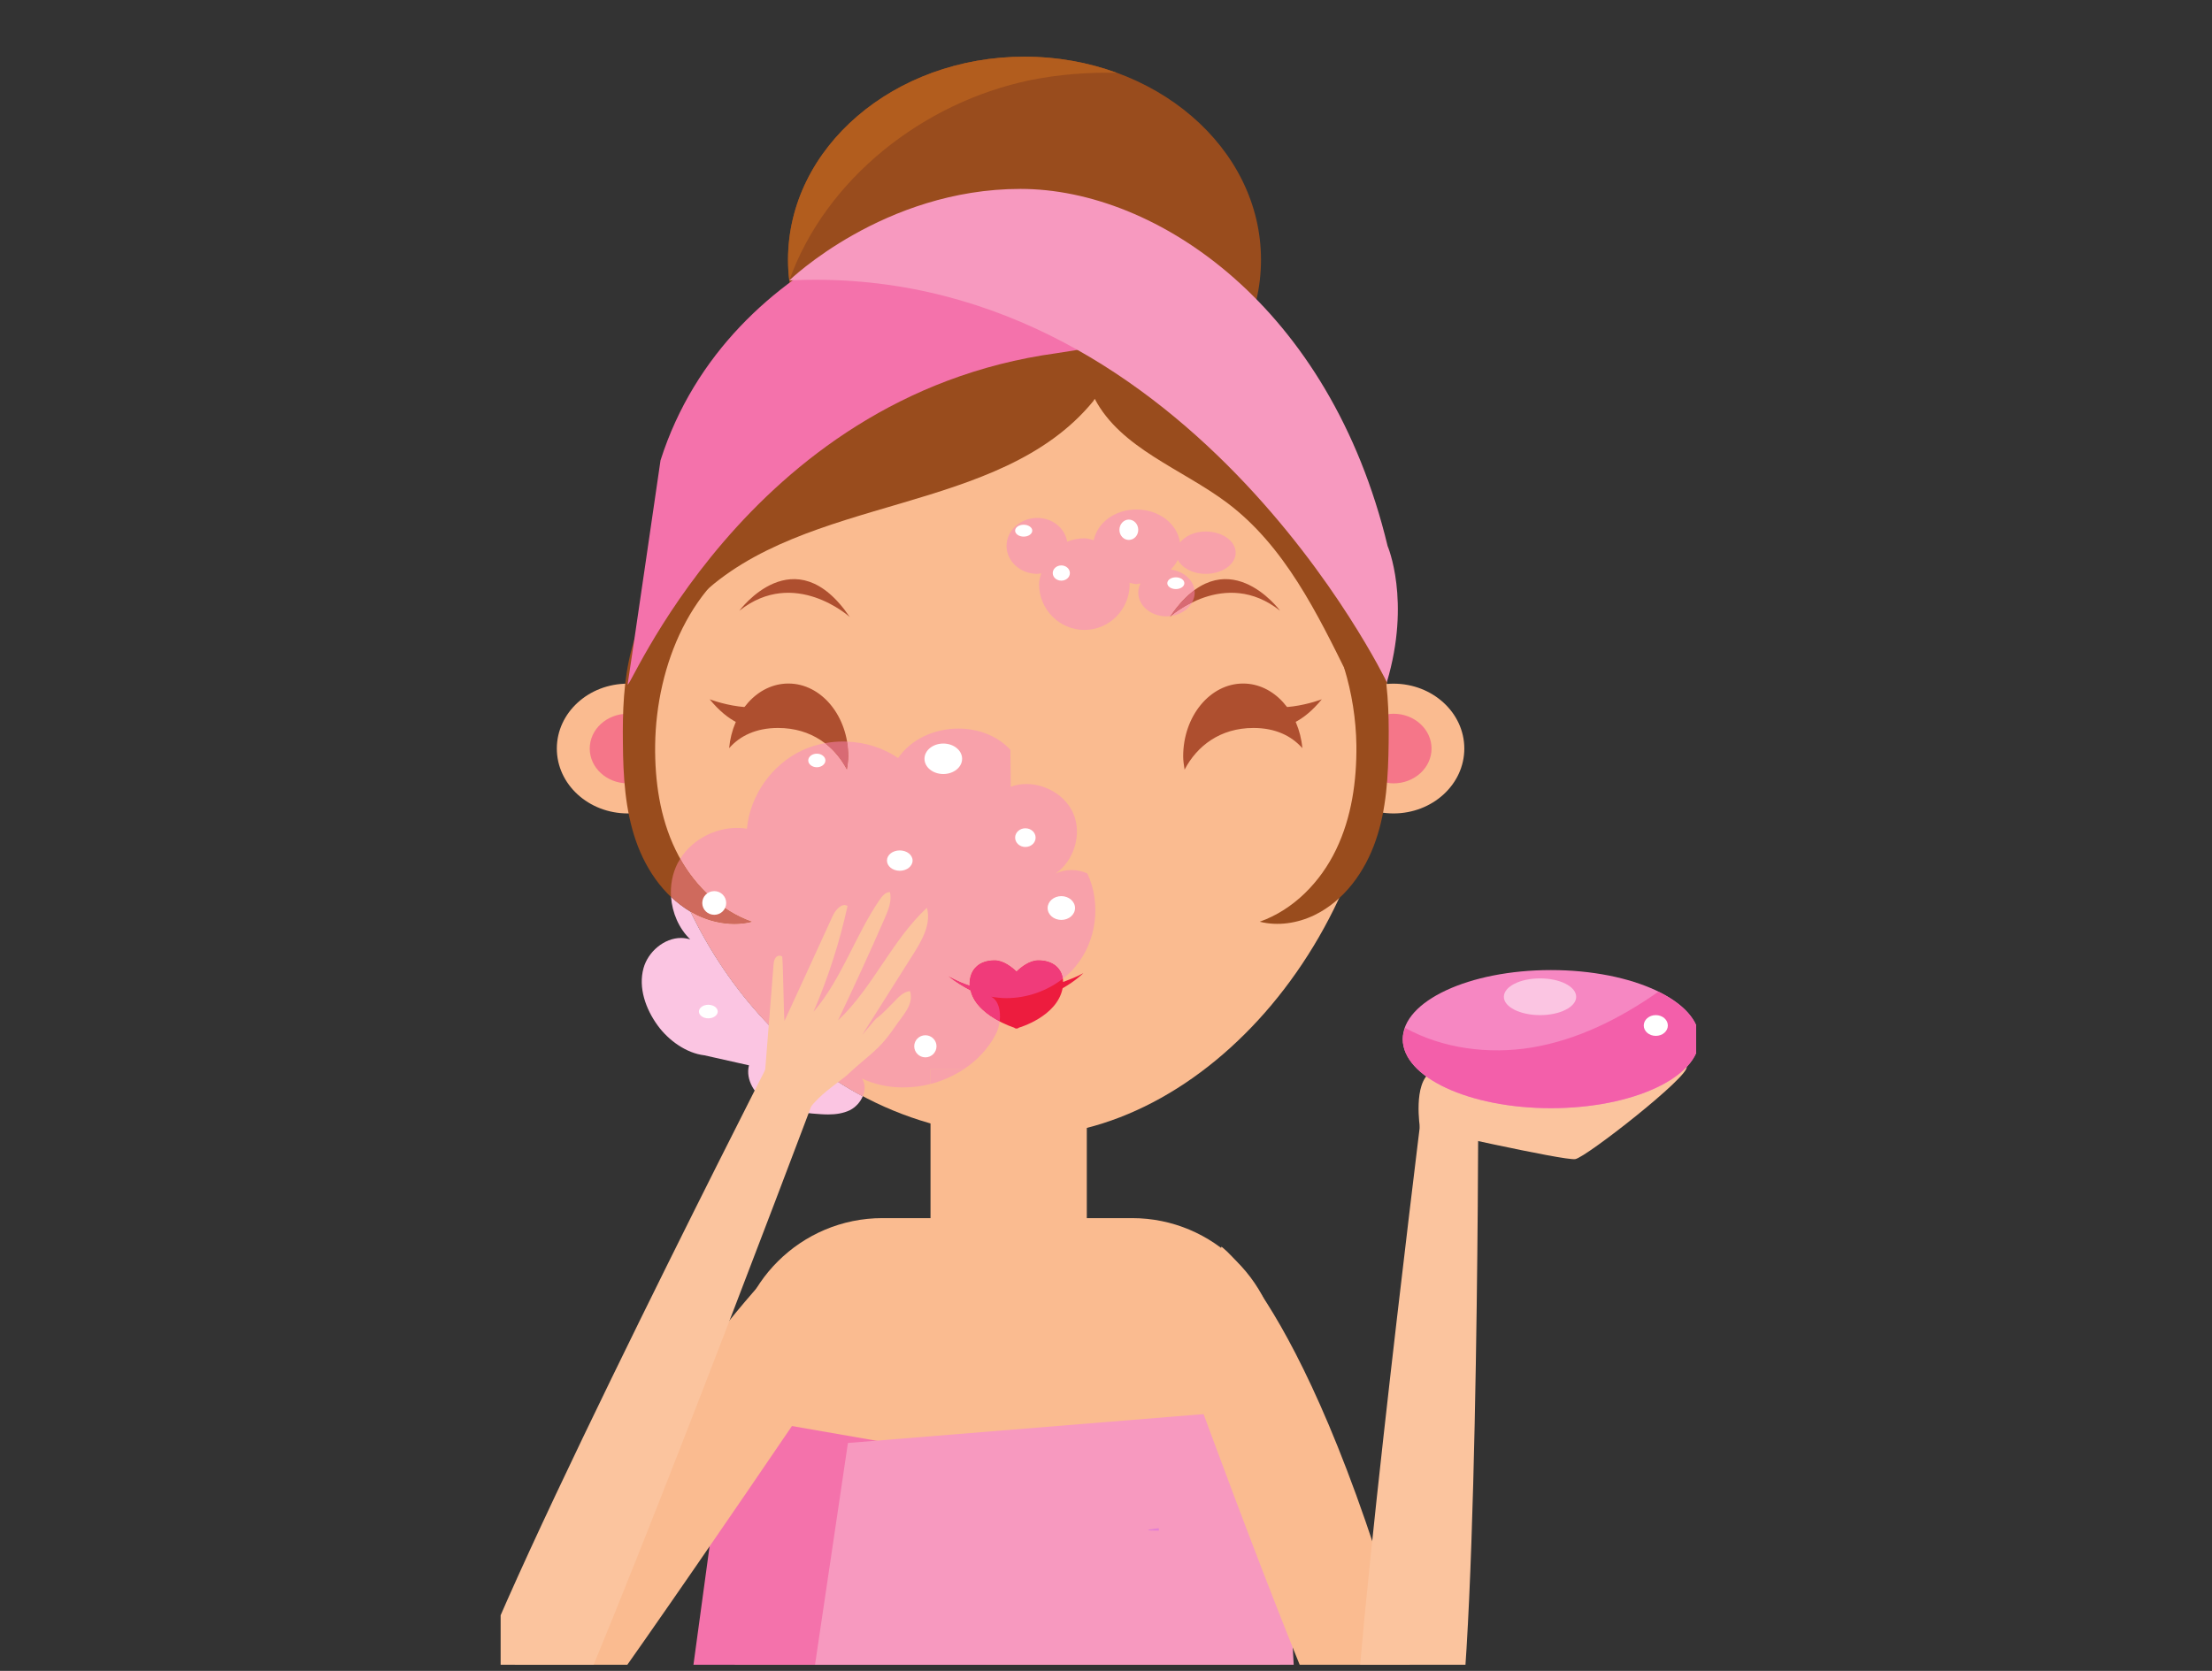
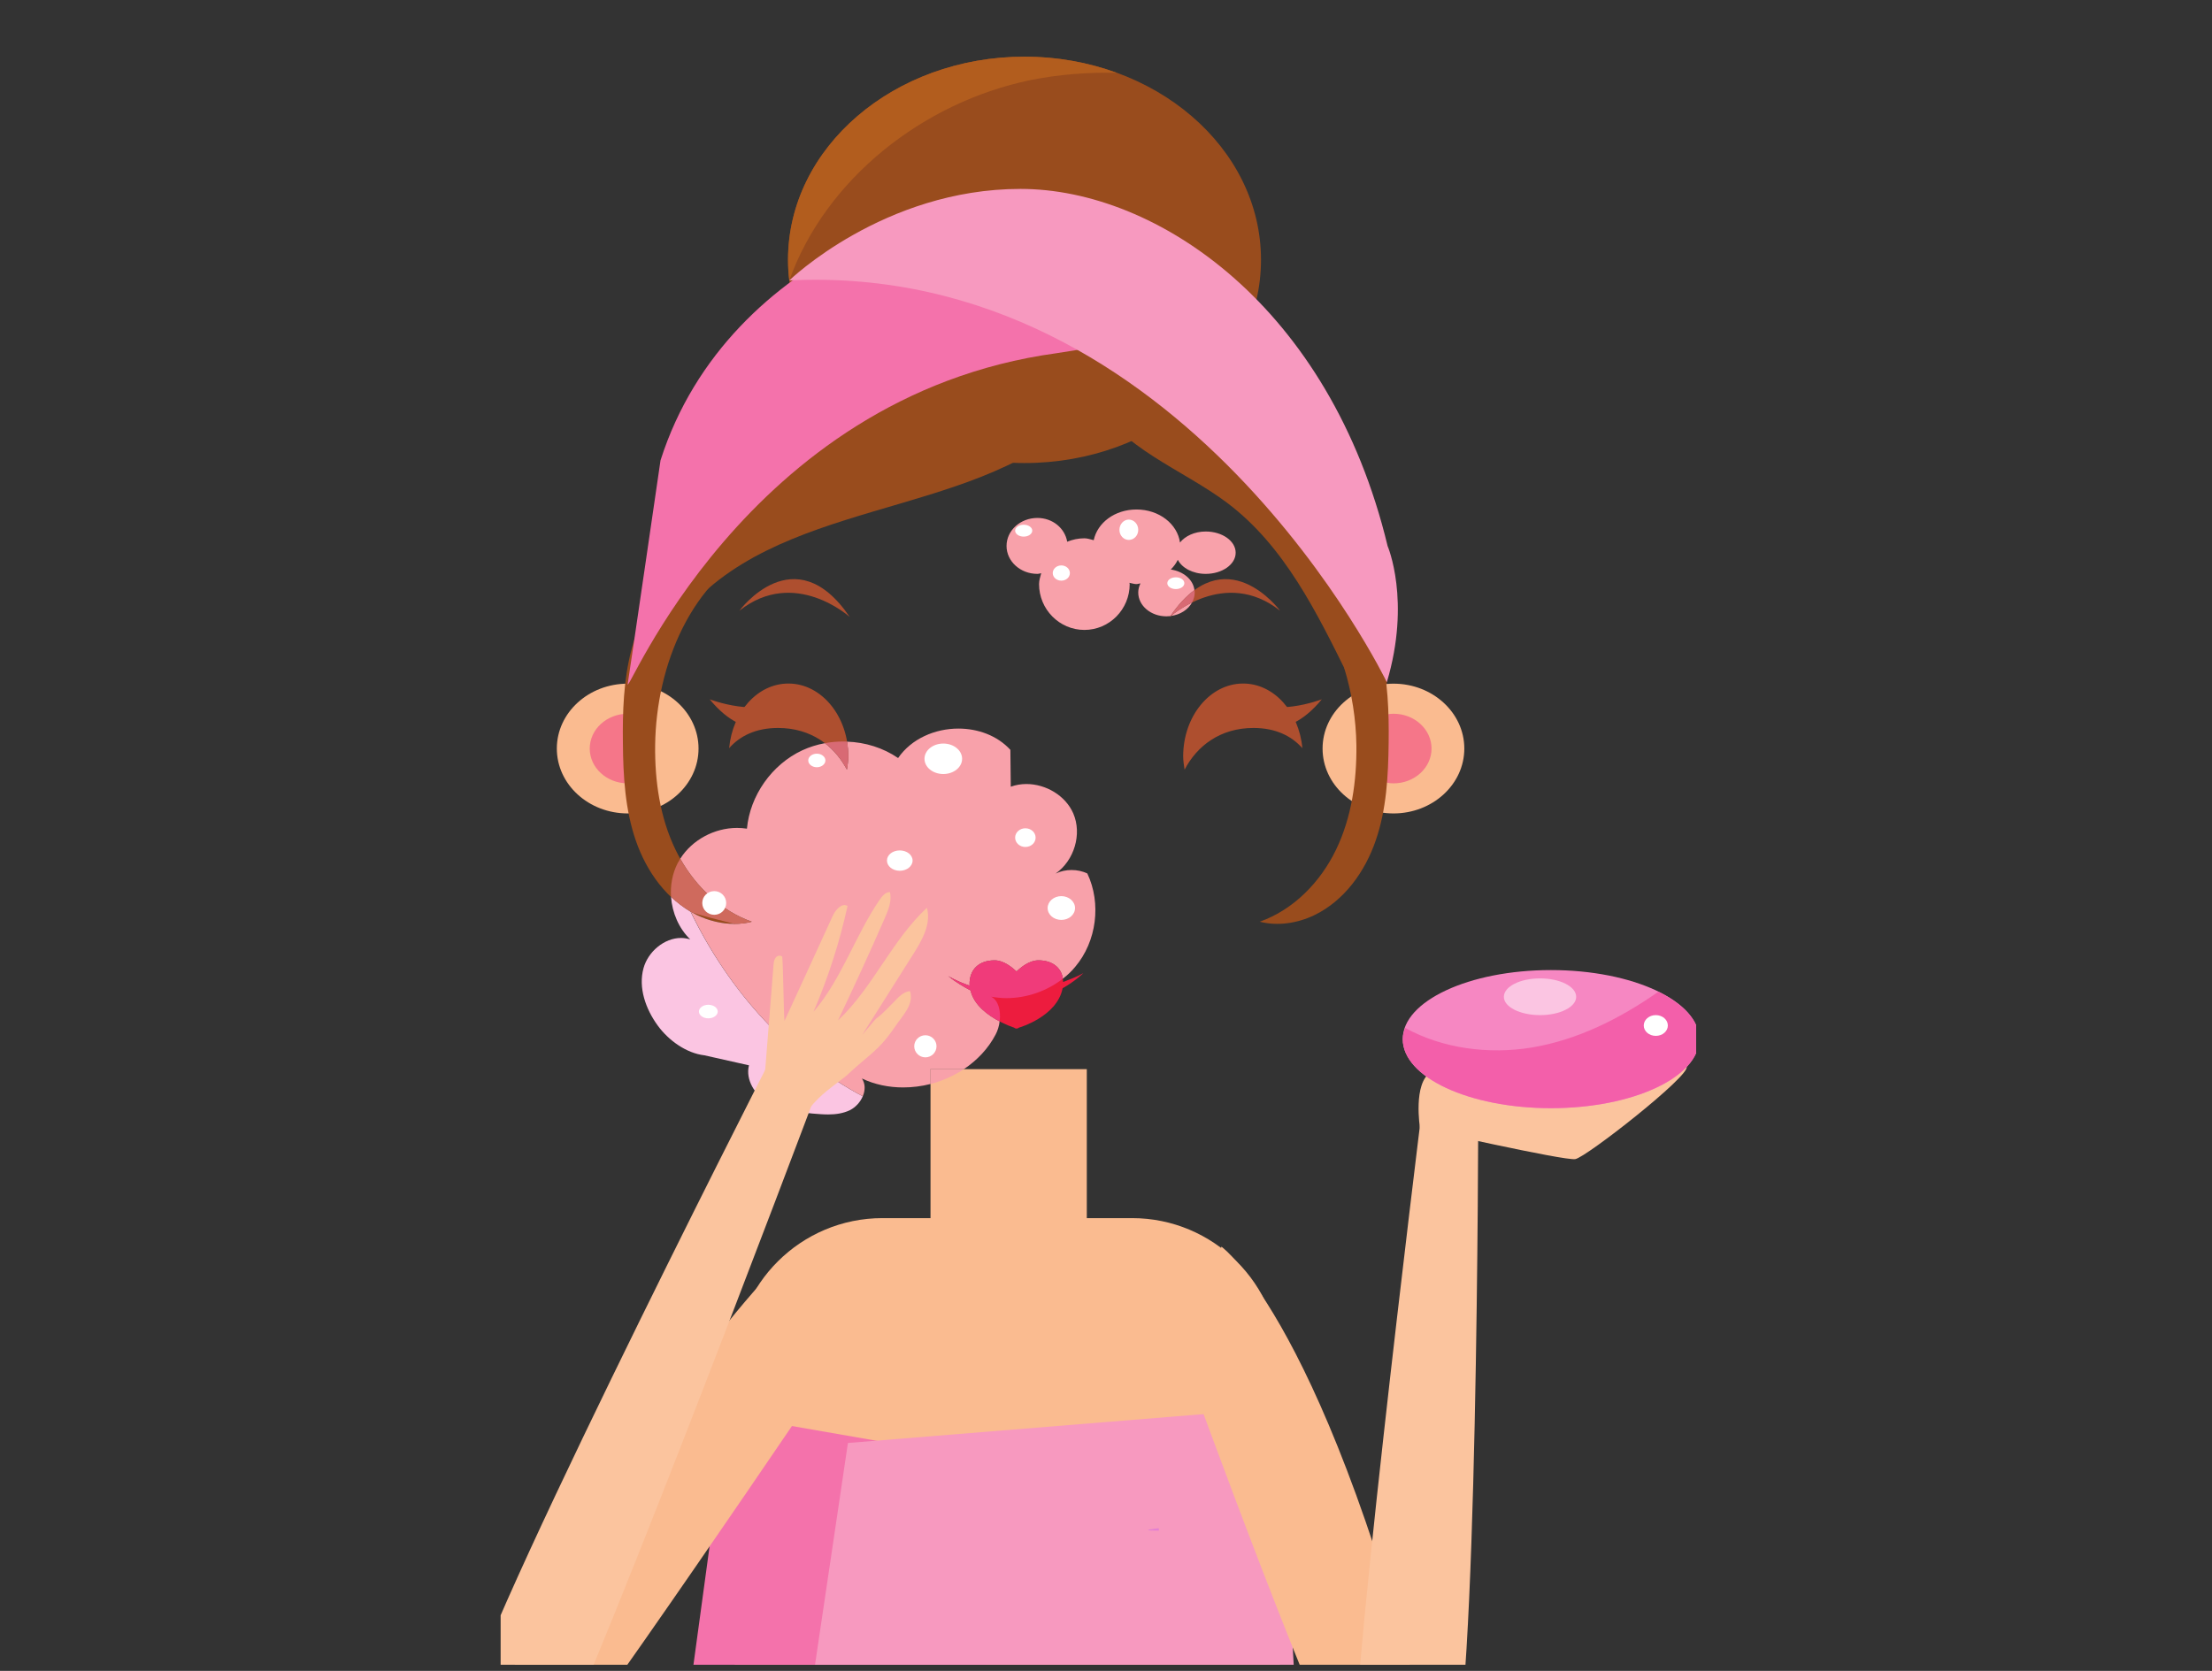
<svg xmlns="http://www.w3.org/2000/svg" width="90" zoomAndPan="magnify" viewBox="0 0 67.5 51" height="68" preserveAspectRatio="xMidYMid meet" version="1.0">
  <rect x="0" y="0" width="67.5" height="51" fill="#333333" stroke="none" />
  <defs>
    <clipPath id="4a71069b6a">
      <path d="M 24 1.73 L 39 1.73 L 39 15 L 24 15 Z M 24 1.73 " clip-rule="nonzero" />
    </clipPath>
    <clipPath id="aedbffebf1">
      <path d="M 24 1.73 L 35 1.73 L 35 9 L 24 9 Z M 24 1.73 " clip-rule="nonzero" />
    </clipPath>
    <clipPath id="9cb7078c56">
      <path d="M 22 37 L 40 37 L 40 50.812 L 22 50.812 Z M 22 37 " clip-rule="nonzero" />
    </clipPath>
    <clipPath id="6c7aa160bf">
      <path d="M 20 43 L 31 43 L 31 50.812 L 20 50.812 Z M 20 43 " clip-rule="nonzero" />
    </clipPath>
    <clipPath id="678b4cf191">
      <path d="M 23 42 L 40 42 L 40 50.812 L 23 50.812 Z M 23 42 " clip-rule="nonzero" />
    </clipPath>
    <clipPath id="6f6d2f61a9">
      <path d="M 15.277 38 L 26 38 L 26 50.812 L 15.277 50.812 Z M 15.277 38 " clip-rule="nonzero" />
    </clipPath>
    <clipPath id="a1ed2fdf51">
      <path d="M 15.277 32 L 25 32 L 25 50.812 L 15.277 50.812 Z M 15.277 32 " clip-rule="nonzero" />
    </clipPath>
    <clipPath id="62d9f7ba2a">
      <path d="M 36 38 L 44 38 L 44 50.812 L 36 50.812 Z M 36 38 " clip-rule="nonzero" />
    </clipPath>
    <clipPath id="24fc008270">
      <path d="M 41 33 L 46 33 L 46 50.812 L 41 50.812 Z M 41 33 " clip-rule="nonzero" />
    </clipPath>
    <clipPath id="72aaabe64b">
      <path d="M 43 31 L 51.758 31 L 51.758 36 L 43 36 Z M 43 31 " clip-rule="nonzero" />
    </clipPath>
    <clipPath id="c5ce1c0697">
      <path d="M 42 29 L 51.758 29 L 51.758 34 L 42 34 Z M 42 29 " clip-rule="nonzero" />
    </clipPath>
    <clipPath id="1b06d3ee47">
      <path d="M 42 30 L 51.758 30 L 51.758 34 L 42 34 Z M 42 30 " clip-rule="nonzero" />
    </clipPath>
    <clipPath id="64acf0644d">
      <path d="M 35.008 46.633 L 35.387 46.633 L 35.387 46.727 L 35.008 46.727 Z M 35.008 46.633 " clip-rule="nonzero" />
    </clipPath>
    <clipPath id="64ed27e6d6">
      <path d="M 35.363 46.719 C 34.617 46.719 35.363 46.645 35.363 46.645 " clip-rule="nonzero" />
    </clipPath>
  </defs>
  <g clip-path="url(#4a71069b6a)">
    <path fill="#994c1d" d="M 38.48 7.93 C 38.48 11.355 35.25 14.133 31.262 14.133 C 27.277 14.133 24.047 11.355 24.047 7.93 C 24.047 4.508 27.277 1.73 31.262 1.73 C 35.25 1.73 38.48 4.508 38.48 7.93 " fill-opacity="1" fill-rule="nonzero" />
  </g>
-   <path fill="#fabb90" d="M 42.32 20.824 C 42.32 28.477 36.711 34.809 31.008 34.68 C 24.5 34.539 19.527 28.477 19.527 20.824 C 19.527 13.172 23.984 6.965 31.008 6.965 C 38.035 6.965 42.32 13.172 42.32 20.824 " fill-opacity="1" fill-rule="nonzero" />
  <path fill="#ae4f2f" d="M 35.695 18.832 C 35.695 18.832 37.379 17.305 39.062 18.641 C 39.062 18.641 37.379 16.348 35.695 18.832 " fill-opacity="1" fill-rule="nonzero" />
  <path fill="#ae4f2f" d="M 25.93 18.832 C 25.93 18.832 24.246 17.305 22.562 18.641 C 22.562 18.641 24.246 16.348 25.93 18.832 " fill-opacity="1" fill-rule="nonzero" />
  <path fill="#ed1c3e" d="M 33.059 29.703 C 32.848 29.82 32.645 29.895 32.441 29.973 C 32.434 29.562 32.137 29.312 31.688 29.312 C 31.406 29.312 31.145 29.531 31.02 29.652 C 30.891 29.531 30.629 29.312 30.352 29.312 C 29.871 29.312 29.582 29.59 29.586 30.055 C 29.586 30.066 29.59 30.074 29.59 30.086 C 29.176 29.945 28.93 29.789 28.93 29.789 C 29.164 29.977 29.395 30.113 29.617 30.23 C 29.789 31.004 30.949 31.367 30.949 31.367 C 30.969 31.387 30.992 31.395 31.02 31.395 C 31.043 31.395 31.07 31.387 31.09 31.367 C 31.09 31.367 32.258 31.035 32.426 30.164 C 32.824 29.938 33.059 29.703 33.059 29.703 " fill-opacity="1" fill-rule="nonzero" />
  <path fill="#ae4f2f" d="M 21.656 21.344 C 21.656 21.344 23.207 21.945 24.008 21.273 C 24.805 20.602 23.812 22.02 23.812 22.02 C 23.812 22.02 22.824 22.77 21.656 21.344 " fill-opacity="1" fill-rule="nonzero" />
  <path fill="#ae4f2f" d="M 23.742 22.219 C 24.762 22.219 25.469 22.773 25.844 23.492 C 25.863 23.359 25.887 23.227 25.887 23.086 C 25.887 21.859 25.066 20.863 24.059 20.863 C 23.117 20.863 22.352 21.727 22.25 22.836 C 22.574 22.465 23.066 22.219 23.742 22.219 " fill-opacity="1" fill-rule="nonzero" />
  <path fill="#ae4f2f" d="M 40.336 21.344 C 40.336 21.344 38.781 21.945 37.984 21.273 C 37.188 20.602 38.18 22.02 38.18 22.02 C 38.18 22.02 39.164 22.77 40.336 21.344 " fill-opacity="1" fill-rule="nonzero" />
  <path fill="#ae4f2f" d="M 38.25 22.219 C 37.23 22.219 36.523 22.773 36.148 23.492 C 36.129 23.359 36.105 23.227 36.105 23.086 C 36.105 21.859 36.926 20.863 37.934 20.863 C 38.875 20.863 39.641 21.727 39.742 22.836 C 39.414 22.465 38.926 22.219 38.25 22.219 " fill-opacity="1" fill-rule="nonzero" />
  <path fill="#994c1d" d="M 31.008 6.965 C 23.984 6.965 19.527 13.172 19.527 20.824 C 19.527 20.922 19.535 21.012 19.539 21.109 C 19.93 20.031 20.504 19.031 21.324 18.23 C 24.574 15.066 30.496 15.75 33.363 12.242 C 33.379 12.219 33.391 12.195 33.406 12.172 C 34.199 13.688 36.066 14.309 37.453 15.352 C 39.195 16.664 40.191 18.707 41.152 20.656 C 41.457 21.273 41.801 21.918 42.223 22.465 C 42.281 21.926 42.32 21.379 42.32 20.824 C 42.32 13.172 38.035 6.965 31.008 6.965 " fill-opacity="1" fill-rule="nonzero" />
  <path fill="#fabb90" d="M 21.316 22.848 C 21.316 23.941 20.348 24.828 19.156 24.828 C 17.961 24.828 16.992 23.941 16.992 22.848 C 16.992 21.754 17.961 20.867 19.156 20.867 C 20.348 20.867 21.316 21.754 21.316 22.848 " fill-opacity="1" fill-rule="nonzero" />
  <path fill="#f57689" d="M 19.543 22.848 C 19.543 23.434 19.797 23.91 19.156 23.91 C 18.516 23.91 17.996 23.434 17.996 22.848 C 17.996 22.262 18.516 21.785 19.156 21.785 C 19.797 21.785 19.543 22.262 19.543 22.848 " fill-opacity="1" fill-rule="nonzero" />
  <path fill="#fabb90" d="M 40.359 22.848 C 40.359 23.941 41.328 24.828 42.523 24.828 C 43.715 24.828 44.684 23.941 44.684 22.848 C 44.684 21.754 43.715 20.867 42.523 20.867 C 41.328 20.867 40.359 21.754 40.359 22.848 " fill-opacity="1" fill-rule="nonzero" />
  <path fill="#f57689" d="M 42.133 22.848 C 42.133 23.434 41.883 23.91 42.523 23.91 C 43.164 23.91 43.684 23.434 43.684 22.848 C 43.684 22.262 43.164 21.785 42.523 21.785 C 41.883 21.785 42.133 22.262 42.133 22.848 " fill-opacity="1" fill-rule="nonzero" />
  <path fill="#994c1d" d="M 23.32 16.629 C 21.094 17.676 20.023 20.301 19.992 22.746 C 19.98 23.836 20.137 24.949 20.613 25.934 C 21.086 26.918 21.906 27.766 22.941 28.137 C 22.387 28.273 21.789 28.18 21.277 27.934 C 20.363 27.496 19.73 26.609 19.402 25.656 C 19.074 24.707 19.016 23.684 19.008 22.68 C 18.996 21.727 19.027 20.762 19.266 19.84 C 19.594 18.555 20.328 17.371 21.344 16.504 L 23.32 16.629 " fill-opacity="1" fill-rule="nonzero" />
  <path fill="#994c1d" d="M 42.117 19.84 C 42.082 19.703 42.027 19.57 41.984 19.434 C 41.781 19.852 41.441 20.188 41.02 20.391 C 41.254 21.156 41.379 21.957 41.391 22.746 C 41.402 23.836 41.246 24.949 40.77 25.934 C 40.297 26.918 39.477 27.766 38.441 28.133 C 38.992 28.273 39.594 28.18 40.105 27.934 C 41.02 27.492 41.652 26.609 41.98 25.656 C 42.309 24.707 42.363 23.684 42.375 22.68 C 42.387 21.727 42.355 20.762 42.117 19.84 " fill-opacity="1" fill-rule="nonzero" />
  <g clip-path="url(#aedbffebf1)">
    <path fill="#b25d1e" d="M 31.445 2.445 C 32.316 2.27 33.199 2.203 34.078 2.223 C 33.215 1.906 32.262 1.73 31.262 1.73 C 27.277 1.73 24.047 4.508 24.047 7.93 C 24.047 8.145 24.059 8.352 24.086 8.559 C 25.191 5.465 28.168 3.121 31.445 2.445 " fill-opacity="1" fill-rule="nonzero" />
  </g>
  <path fill="#b25d1e" d="M 36.902 8.754 C 35.258 7.621 33.277 6.965 31.008 6.965 C 25.344 6.965 21.355 11 20.02 16.57 C 20.984 14.504 22.406 12.645 24.199 11.227 C 26.949 9.055 30.535 7.934 34.035 8.227 C 35.008 8.312 35.961 8.496 36.902 8.754 " fill-opacity="1" fill-rule="nonzero" />
  <path fill="#f472ab" d="M 33.531 10.438 C 33.617 10.395 32.746 10.621 32.84 10.59 C 32.973 9.68 33.242 6.945 31.688 6.312 C 29.824 5.551 22.242 7.512 20.156 14.051 C 20.156 14.051 19.25 20.27 19.156 20.867 C 19.059 21.465 22.684 12.09 32.238 10.781 C 32.328 10.77 33.582 10.566 33.668 10.555 C 33.695 10.535 33.5 10.453 33.531 10.438 " fill-opacity="1" fill-rule="nonzero" />
  <path fill="#f799bf" d="M 24.086 8.559 C 24.086 8.559 26.965 5.766 31.141 5.766 C 35.312 5.766 40.586 9.363 42.344 16.668 C 42.344 16.668 43.062 18.332 42.32 20.824 C 42.32 20.824 36.141 7.969 24.086 8.559 " fill-opacity="1" fill-rule="nonzero" />
  <path fill="#fabb90" d="M 33.164 38.156 L 28.395 38.156 L 28.395 32.633 L 33.164 32.633 L 33.164 38.156 " fill-opacity="1" fill-rule="nonzero" />
  <g clip-path="url(#9cb7078c56)">
    <path fill="#fabb90" d="M 34.547 37.18 L 26.926 37.18 C 24.445 37.18 22.418 39.195 22.418 41.656 L 22.418 58.844 L 39.055 58.844 L 39.055 41.656 C 39.055 39.195 37.027 37.18 34.547 37.18 " fill-opacity="1" fill-rule="nonzero" />
  </g>
  <g clip-path="url(#6c7aa160bf)">
    <path fill="#f472ab" d="M 22.199 43.184 L 30.844 44.688 L 29.117 58.844 L 20.039 59.059 L 22.199 43.184 " fill-opacity="1" fill-rule="nonzero" />
  </g>
  <g clip-path="url(#678b4cf191)">
    <path fill="#f799bf" d="M 25.875 44.043 L 39.055 42.973 L 39.922 59.059 L 23.711 58.629 L 25.875 44.043 " fill-opacity="1" fill-rule="nonzero" />
  </g>
  <g clip-path="url(#6f6d2f61a9)">
    <path fill="#fabb90" d="M 24.336 38.051 C 24.336 38.051 20.207 41.426 14.621 52.992 C 14.621 52.992 15.594 55.16 16.441 54.438 C 17.293 53.715 25.426 41.668 25.426 41.668 L 24.336 38.051 " fill-opacity="1" fill-rule="nonzero" />
  </g>
  <path fill="#fbc5e2" d="M 25.27 34.016 C 25.109 34.016 24.945 34 24.789 33.988 C 24.328 33.941 23.848 33.895 23.445 33.664 C 23.043 33.43 22.742 32.965 22.855 32.516 C 22.402 32.414 21.949 32.312 21.496 32.211 C 20.949 32.148 20.406 31.762 20.07 31.301 C 19.703 30.797 19.473 30.148 19.637 29.551 C 19.777 29.043 20.273 28.629 20.781 28.629 C 20.875 28.629 20.969 28.645 21.062 28.672 C 20.715 28.336 20.512 27.859 20.477 27.375 C 20.66 27.547 20.859 27.699 21.074 27.828 C 22.273 30.305 24.102 32.277 26.328 33.461 C 26.254 33.637 26.113 33.793 25.941 33.883 C 25.73 33.984 25.504 34.016 25.27 34.016 " fill-opacity="1" fill-rule="nonzero" />
  <path fill="#f8a1aa" d="M 26.328 33.461 C 24.102 32.277 22.273 30.305 21.078 27.828 C 21.141 27.863 21.207 27.898 21.277 27.934 C 21.629 28.102 22.02 28.199 22.41 28.199 C 22.59 28.199 22.77 28.18 22.941 28.133 C 22.004 27.801 21.246 27.074 20.758 26.211 C 21.121 25.633 21.805 25.27 22.488 25.27 C 22.59 25.27 22.691 25.277 22.793 25.293 C 22.887 24.281 23.551 23.336 24.48 22.902 C 24.699 22.801 24.934 22.727 25.172 22.684 C 25.457 22.902 25.68 23.184 25.844 23.492 C 25.863 23.359 25.887 23.227 25.887 23.086 C 25.887 22.934 25.871 22.781 25.848 22.637 C 26.402 22.656 26.949 22.824 27.406 23.137 C 27.812 22.547 28.531 22.238 29.246 22.238 C 29.84 22.238 30.43 22.449 30.832 22.887 C 30.836 23.262 30.84 23.637 30.844 24.012 C 30.996 23.957 31.16 23.93 31.32 23.93 C 31.914 23.93 32.512 24.281 32.75 24.824 C 33.027 25.461 32.777 26.27 32.211 26.664 C 32.363 26.59 32.531 26.555 32.699 26.555 C 32.867 26.555 33.031 26.59 33.18 26.66 C 33.613 27.574 33.465 28.734 32.812 29.508 C 32.699 29.645 32.574 29.766 32.434 29.871 C 32.383 29.52 32.098 29.312 31.688 29.312 C 31.406 29.312 31.145 29.531 31.02 29.652 C 30.891 29.531 30.629 29.312 30.352 29.312 C 29.871 29.312 29.578 29.59 29.586 30.055 C 29.586 30.066 29.59 30.074 29.59 30.086 C 29.176 29.945 28.93 29.789 28.93 29.789 C 29.164 29.977 29.395 30.113 29.617 30.23 C 29.719 30.684 30.16 30.996 30.504 31.176 C 30.488 31.316 30.445 31.457 30.383 31.574 C 30.156 32.008 29.816 32.363 29.414 32.633 L 28.395 32.633 L 28.395 33.086 C 28.121 33.156 27.84 33.191 27.559 33.191 C 27.125 33.191 26.695 33.105 26.301 32.918 C 26.41 33.078 26.406 33.281 26.328 33.461 " fill-opacity="1" fill-rule="nonzero" />
  <path fill="#f03b7a" d="M 30.504 31.176 C 30.16 30.996 29.719 30.684 29.617 30.23 C 29.395 30.113 29.164 29.977 28.93 29.789 C 28.93 29.789 29.176 29.945 29.59 30.086 C 29.59 30.074 29.586 30.066 29.586 30.055 C 29.582 29.59 29.871 29.312 30.352 29.312 C 30.629 29.312 30.891 29.531 31.02 29.652 C 31.145 29.531 31.406 29.312 31.688 29.312 C 32.098 29.312 32.383 29.523 32.434 29.871 C 31.949 30.25 31.332 30.465 30.715 30.465 C 30.559 30.465 30.402 30.449 30.246 30.422 C 30.469 30.535 30.547 30.859 30.504 31.176 " fill-opacity="1" fill-rule="nonzero" />
  <path fill="#d86a74" d="M 25.844 23.492 C 25.68 23.18 25.457 22.902 25.172 22.684 C 25.355 22.648 25.543 22.633 25.727 22.633 C 25.77 22.633 25.809 22.633 25.848 22.637 C 25.875 22.781 25.887 22.934 25.887 23.086 C 25.887 23.227 25.863 23.359 25.844 23.492 " fill-opacity="1" fill-rule="nonzero" />
-   <path fill="#cf6a5d" d="M 22.41 28.199 C 22.02 28.199 21.629 28.102 21.277 27.934 C 21.207 27.898 21.141 27.863 21.078 27.828 C 20.859 27.699 20.66 27.547 20.477 27.375 C 20.453 27.023 20.516 26.668 20.676 26.352 C 20.703 26.305 20.73 26.258 20.758 26.211 C 21.246 27.074 22.004 27.801 22.941 28.133 C 22.77 28.18 22.59 28.199 22.41 28.199 " fill-opacity="1" fill-rule="nonzero" />
+   <path fill="#cf6a5d" d="M 22.41 28.199 C 21.207 27.898 21.141 27.863 21.078 27.828 C 20.859 27.699 20.66 27.547 20.477 27.375 C 20.453 27.023 20.516 26.668 20.676 26.352 C 20.703 26.305 20.73 26.258 20.758 26.211 C 21.246 27.074 22.004 27.801 22.941 28.133 C 22.77 28.18 22.59 28.199 22.41 28.199 " fill-opacity="1" fill-rule="nonzero" />
  <path fill="#f8a1aa" d="M 28.395 33.086 L 28.395 32.633 L 29.414 32.633 C 29.102 32.836 28.758 32.992 28.395 33.086 " fill-opacity="1" fill-rule="nonzero" />
  <g clip-path="url(#a1ed2fdf51)">
    <path fill="#fbc49e" d="M 23.363 32.629 C 23.363 32.629 13.895 51.188 14.137 52.512 C 14.379 53.836 15.594 55.281 16.441 54.438 C 17.293 53.594 24.82 33.594 24.82 33.594 L 23.363 32.629 " fill-opacity="1" fill-rule="nonzero" />
  </g>
  <path fill="#fbc49e" d="M 27.77 30.254 C 27.566 30.262 27.402 30.453 27.262 30.598 C 26.453 31.43 27.066 30.684 26.309 31.59 C 26.828 30.77 27.348 29.945 27.867 29.125 C 28.141 28.695 28.422 28.195 28.285 27.707 C 27.211 28.707 26.637 30.145 25.57 31.148 C 26.062 30.117 26.539 29.078 26.996 28.031 C 27.109 27.773 27.223 27.496 27.156 27.227 C 27.02 27.23 26.922 27.348 26.844 27.461 C 26.094 28.555 25.691 29.875 24.824 30.883 C 25.273 29.84 25.621 28.758 25.863 27.652 C 25.688 27.547 25.496 27.77 25.41 27.957 C 24.922 29.027 24.43 30.094 23.938 31.164 C 23.91 30.793 23.902 29.574 23.871 29.203 C 23.82 29.145 23.719 29.168 23.672 29.227 C 23.621 29.289 23.613 29.367 23.605 29.445 L 23.285 33.477 L 23.668 34.734 C 23.965 34.082 24.078 34.602 24.527 34.039 C 25 33.441 25.152 33.355 25.816 32.844 C 26.57 32.137 26.793 32.094 27.305 31.348 C 27.547 30.988 27.895 30.668 27.77 30.254 " fill-opacity="1" fill-rule="nonzero" />
  <g clip-path="url(#62d9f7ba2a)">
    <path fill="#fabb90" d="M 37.273 38.051 C 37.273 38.051 40.523 40.367 43.766 53.691 C 43.766 53.691 42.363 55.484 41.516 54.762 C 40.664 54.039 36.18 41.668 36.18 41.668 L 37.273 38.051 " fill-opacity="1" fill-rule="nonzero" />
  </g>
  <g clip-path="url(#24fc008270)">
    <path fill="#fbc49e" d="M 45.109 33.824 C 45.109 33.824 45.098 52.84 44.273 53.91 C 43.449 54.98 41.703 55.719 41.336 54.586 C 40.965 53.449 43.371 34.023 43.371 34.023 L 45.109 33.824 " fill-opacity="1" fill-rule="nonzero" />
  </g>
  <g clip-path="url(#72aaabe64b)">
    <path fill="#fbc49e" d="M 43.332 34.438 C 43.332 34.438 47.734 35.434 48.07 35.379 C 48.402 35.324 51.578 32.836 51.469 32.559 C 51.355 32.281 50.797 31.727 50.574 31.785 C 50.352 31.84 47.734 33.387 47.566 33.387 C 47.398 33.387 44.223 32.391 43.668 32.723 C 43.109 33.055 43.332 34.438 43.332 34.438 " fill-opacity="1" fill-rule="nonzero" />
  </g>
  <path fill="#ffffff" d="M 29.359 23.16 C 29.359 23.418 29.102 23.625 28.785 23.625 C 28.469 23.625 28.211 23.418 28.211 23.16 C 28.211 22.902 28.469 22.695 28.785 22.695 C 29.102 22.695 29.359 22.902 29.359 23.16 " fill-opacity="1" fill-rule="nonzero" />
  <path fill="#ffffff" d="M 25.188 23.211 C 25.188 23.324 25.07 23.418 24.926 23.418 C 24.781 23.418 24.664 23.324 24.664 23.211 C 24.664 23.098 24.781 23.004 24.926 23.004 C 25.07 23.004 25.188 23.098 25.188 23.211 " fill-opacity="1" fill-rule="nonzero" />
  <path fill="#ffffff" d="M 22.16 27.562 C 22.16 27.762 21.996 27.922 21.797 27.922 C 21.594 27.922 21.43 27.762 21.43 27.562 C 21.43 27.359 21.594 27.199 21.797 27.199 C 21.996 27.199 22.16 27.359 22.16 27.562 " fill-opacity="1" fill-rule="nonzero" />
  <path fill="#ffffff" d="M 31.602 25.566 C 31.602 25.723 31.465 25.852 31.289 25.852 C 31.117 25.852 30.977 25.723 30.977 25.566 C 30.977 25.41 31.117 25.281 31.289 25.281 C 31.465 25.281 31.602 25.41 31.602 25.566 " fill-opacity="1" fill-rule="nonzero" />
  <path fill="#ffffff" d="M 27.848 26.266 C 27.848 26.438 27.672 26.578 27.457 26.578 C 27.238 26.578 27.066 26.438 27.066 26.266 C 27.066 26.094 27.238 25.957 27.457 25.957 C 27.672 25.957 27.848 26.094 27.848 26.266 " fill-opacity="1" fill-rule="nonzero" />
  <path fill="#ffffff" d="M 28.578 31.934 C 28.578 32.121 28.426 32.273 28.238 32.273 C 28.051 32.273 27.898 32.121 27.898 31.934 C 27.898 31.75 28.051 31.598 28.238 31.598 C 28.426 31.598 28.578 31.75 28.578 31.934 " fill-opacity="1" fill-rule="nonzero" />
  <path fill="#ffffff" d="M 21.902 30.875 C 21.902 30.988 21.773 31.082 21.613 31.082 C 21.457 31.082 21.328 30.988 21.328 30.875 C 21.328 30.762 21.457 30.668 21.613 30.668 C 21.773 30.668 21.902 30.762 21.902 30.875 " fill-opacity="1" fill-rule="nonzero" />
  <path fill="#ffffff" d="M 32.805 27.715 C 32.805 27.918 32.617 28.078 32.387 28.078 C 32.156 28.078 31.969 27.918 31.969 27.715 C 31.969 27.516 32.156 27.352 32.387 27.352 C 32.617 27.352 32.805 27.516 32.805 27.715 " fill-opacity="1" fill-rule="nonzero" />
  <path fill="#f8a1aa" d="M 33.09 19.227 C 32.328 19.227 31.707 18.598 31.707 17.828 C 31.707 17.707 31.746 17.605 31.773 17.496 C 31.734 17.5 31.699 17.516 31.656 17.516 C 31.137 17.516 30.715 17.133 30.715 16.664 C 30.715 16.191 31.137 15.809 31.656 15.809 C 32.125 15.809 32.496 16.125 32.566 16.535 C 32.727 16.469 32.906 16.43 33.09 16.43 C 33.191 16.43 33.277 16.465 33.375 16.488 C 33.488 15.957 34.016 15.551 34.68 15.551 C 35.375 15.551 35.93 15.996 36.008 16.559 C 36.164 16.363 36.449 16.223 36.793 16.223 C 37.297 16.223 37.707 16.512 37.707 16.871 C 37.707 17.227 37.297 17.516 36.793 17.516 C 36.398 17.516 36.07 17.336 35.941 17.086 C 35.891 17.195 35.816 17.293 35.727 17.383 C 36.109 17.438 36.41 17.688 36.449 18.012 C 36.207 18.188 35.961 18.445 35.715 18.805 C 35.676 18.809 35.637 18.812 35.594 18.812 C 35.117 18.812 34.734 18.484 34.734 18.086 C 34.734 17.988 34.758 17.895 34.801 17.809 C 34.758 17.809 34.723 17.828 34.68 17.828 C 34.605 17.828 34.539 17.801 34.465 17.789 C 34.465 17.805 34.473 17.812 34.473 17.828 C 34.473 18.598 33.855 19.227 33.09 19.227 M 35.73 18.801 C 35.812 18.73 36.047 18.551 36.375 18.391 C 36.258 18.605 36.02 18.762 35.73 18.801 " fill-opacity="1" fill-rule="nonzero" />
  <path fill="#d86a74" d="M 35.715 18.805 C 35.961 18.445 36.207 18.188 36.449 18.012 C 36.453 18.035 36.457 18.059 36.457 18.086 C 36.457 18.195 36.426 18.297 36.375 18.391 C 36.047 18.551 35.812 18.73 35.73 18.801 C 35.727 18.801 35.719 18.805 35.715 18.805 " fill-opacity="1" fill-rule="nonzero" />
  <path fill="#ffffff" d="M 34.734 16.172 C 34.734 16.344 34.605 16.48 34.445 16.48 C 34.289 16.48 34.16 16.344 34.16 16.172 C 34.16 16 34.289 15.859 34.445 15.859 C 34.605 15.859 34.734 16 34.734 16.172 " fill-opacity="1" fill-rule="nonzero" />
  <path fill="#ffffff" d="M 32.648 17.492 C 32.648 17.621 32.531 17.723 32.387 17.723 C 32.242 17.723 32.125 17.621 32.125 17.492 C 32.125 17.363 32.242 17.258 32.387 17.258 C 32.531 17.258 32.648 17.363 32.648 17.492 " fill-opacity="1" fill-rule="nonzero" />
  <path fill="#ffffff" d="M 31.5 16.195 C 31.5 16.297 31.383 16.379 31.238 16.379 C 31.094 16.379 30.977 16.297 30.977 16.195 C 30.977 16.098 31.094 16.016 31.238 16.016 C 31.383 16.016 31.5 16.098 31.5 16.195 " fill-opacity="1" fill-rule="nonzero" />
  <path fill="#ffffff" d="M 36.141 17.801 C 36.141 17.902 36.023 17.98 35.883 17.98 C 35.738 17.98 35.621 17.902 35.621 17.801 C 35.621 17.699 35.738 17.621 35.883 17.621 C 36.023 17.621 36.141 17.699 36.141 17.801 " fill-opacity="1" fill-rule="nonzero" />
  <g clip-path="url(#c5ce1c0697)">
    <path fill="#f687c2" d="M 51.852 31.715 C 51.852 32.879 49.828 33.824 47.328 33.824 C 44.828 33.824 42.805 32.879 42.805 31.715 C 42.805 30.555 44.828 29.609 47.328 29.609 C 49.828 29.609 51.852 30.555 51.852 31.715 " fill-opacity="1" fill-rule="nonzero" />
  </g>
  <g clip-path="url(#1b06d3ee47)">
    <path fill="#f35faa" d="M 50.605 30.27 C 49.438 31.09 48.145 31.738 46.742 31.973 C 45.434 32.188 44.027 32.008 42.879 31.375 C 42.84 31.488 42.805 31.602 42.805 31.715 C 42.805 32.879 44.828 33.824 47.328 33.824 C 49.828 33.824 51.852 32.879 51.852 31.715 C 51.852 31.156 51.371 30.648 50.605 30.27 " fill-opacity="1" fill-rule="nonzero" />
  </g>
  <path fill="#fbc5e2" d="M 46.996 30.984 C 46.383 30.984 45.891 30.734 45.891 30.426 C 45.891 30.113 46.383 29.863 46.996 29.863 C 47.605 29.863 48.098 30.113 48.098 30.426 C 48.098 30.734 47.605 30.984 46.996 30.984 " fill-opacity="1" fill-rule="nonzero" />
  <path fill="#ffffff" d="M 50.895 31.301 C 50.895 31.477 50.73 31.617 50.527 31.617 C 50.324 31.617 50.16 31.477 50.16 31.301 C 50.16 31.125 50.324 30.984 50.527 30.984 C 50.73 30.984 50.895 31.125 50.895 31.301 " fill-opacity="1" fill-rule="nonzero" />
  <g clip-path="url(#64acf0644d)">
    <g clip-path="url(#64ed27e6d6)">
      <path fill="#e480d1" d="M 31.641 43.664 L 38.426 43.664 L 38.426 49.695 L 31.641 49.695 Z M 31.641 43.664 " fill-opacity="1" fill-rule="nonzero" />
    </g>
  </g>
</svg>